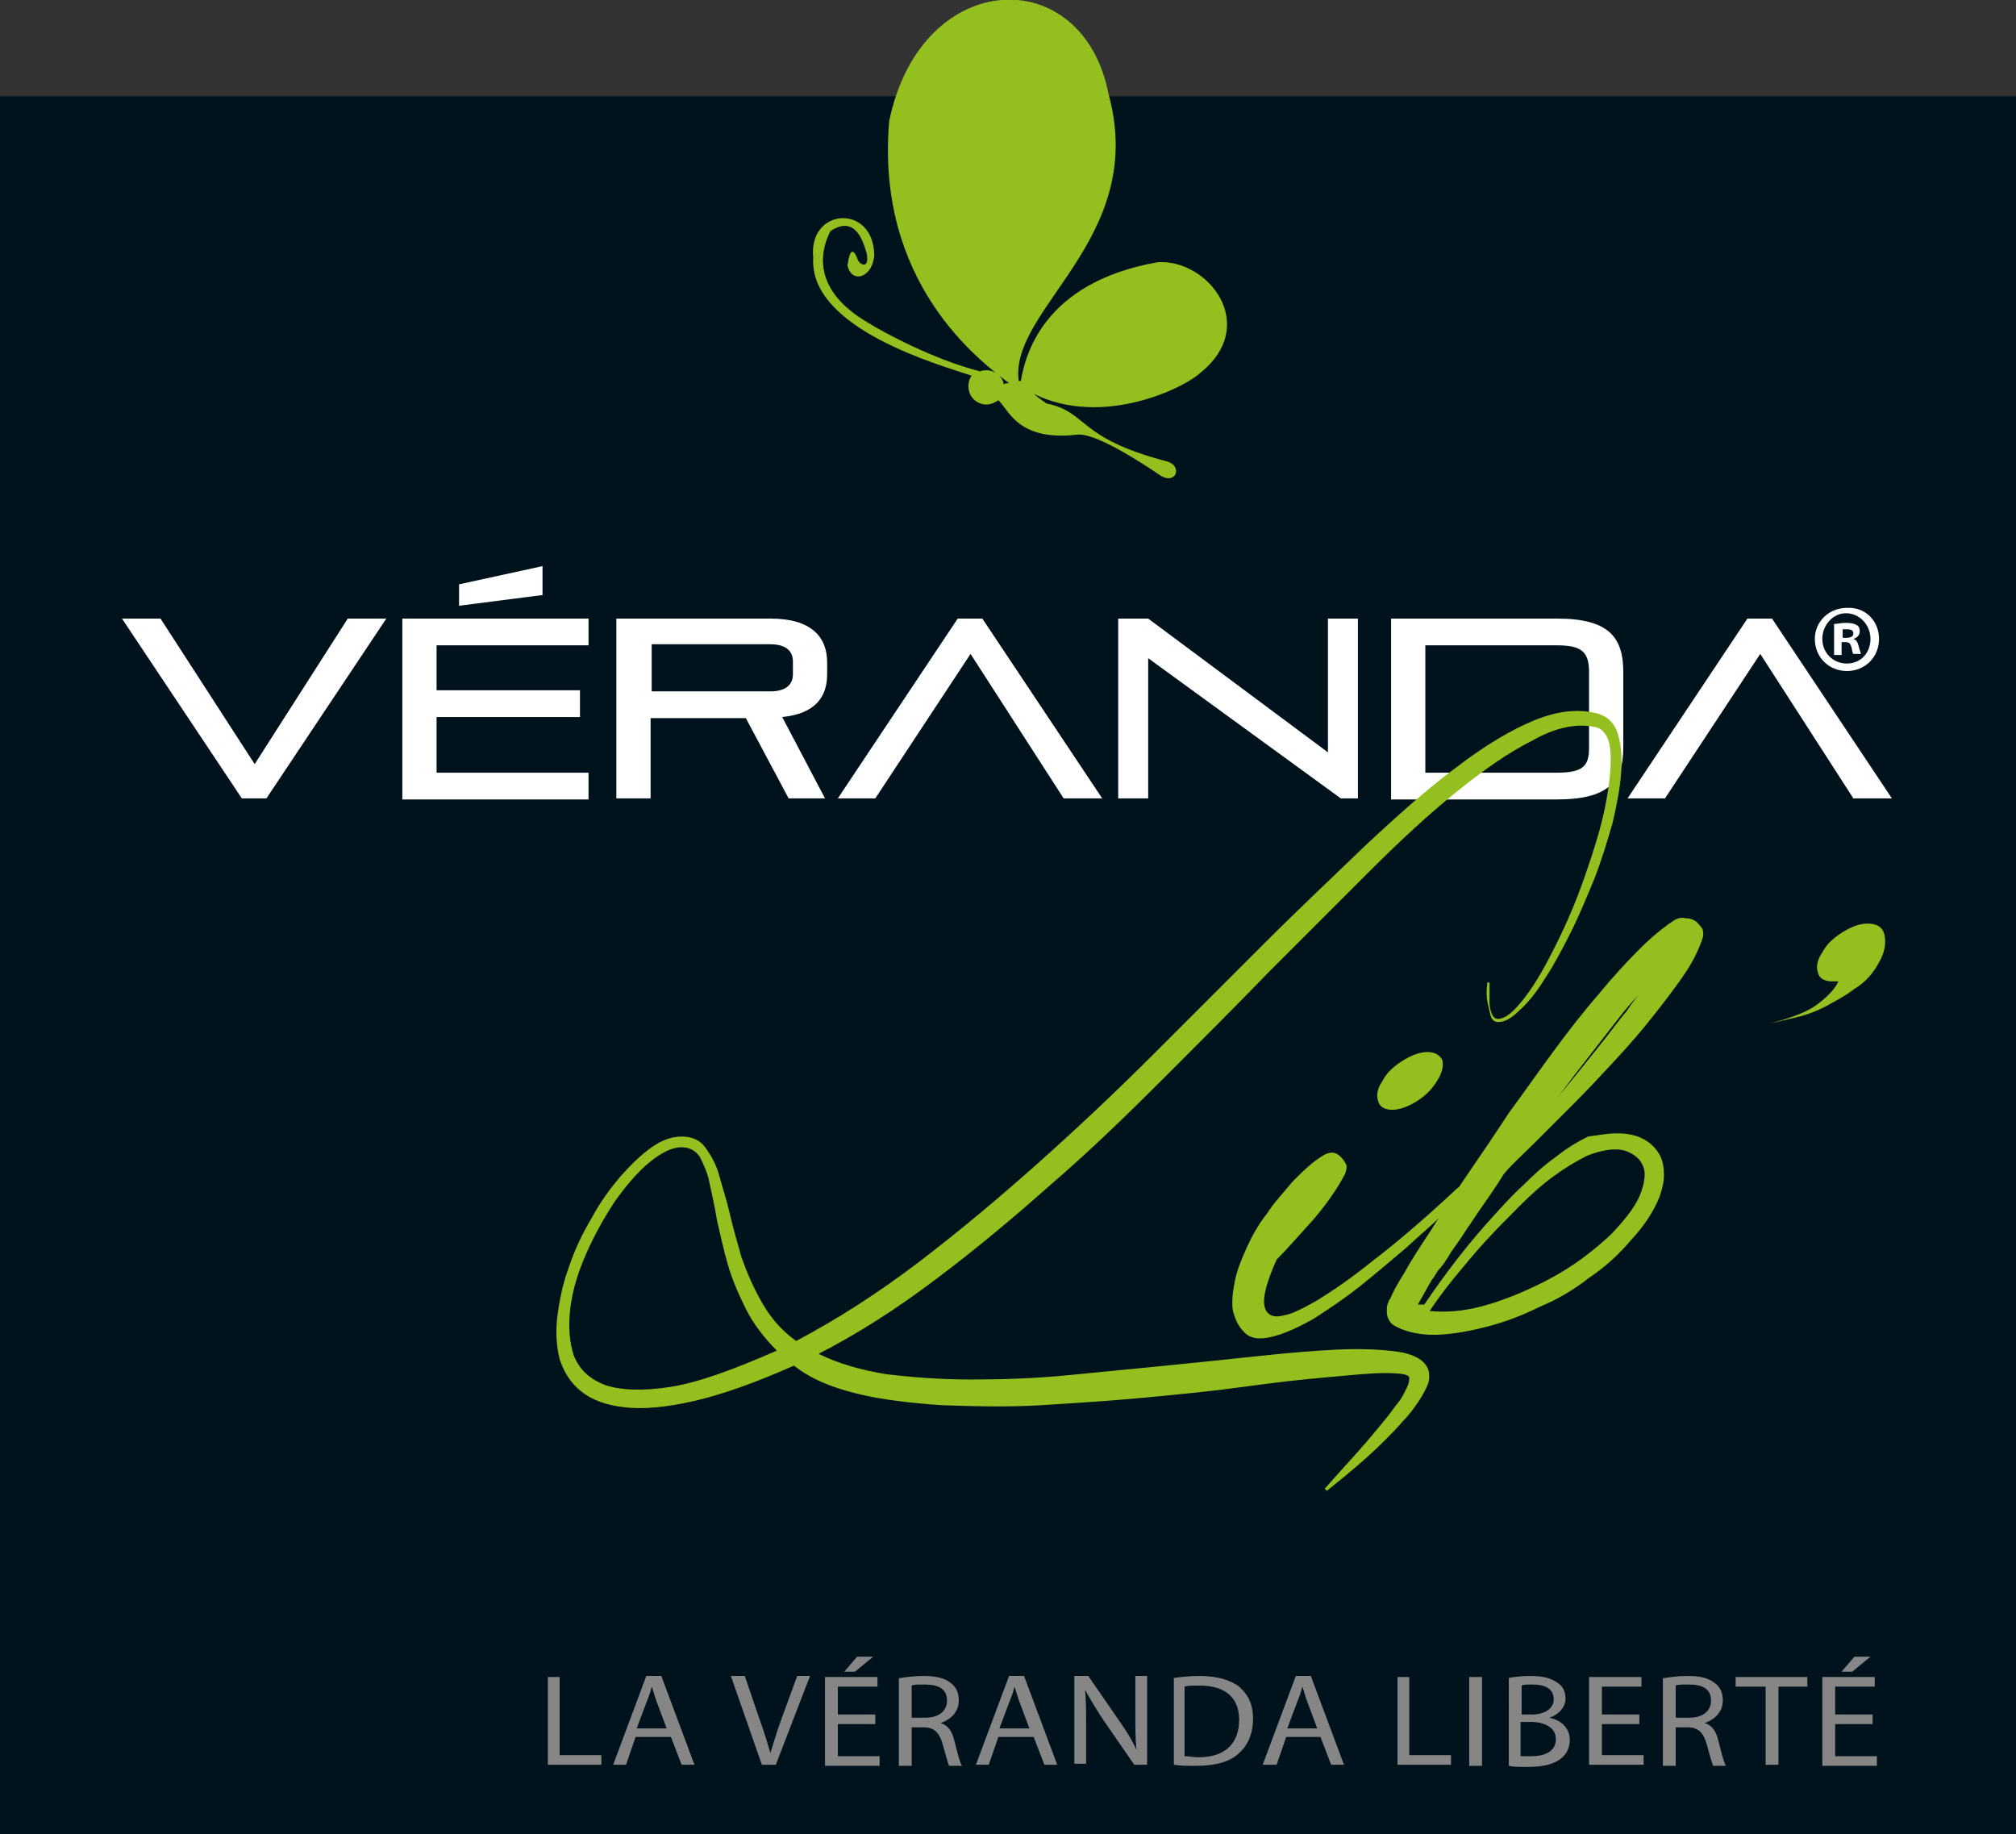
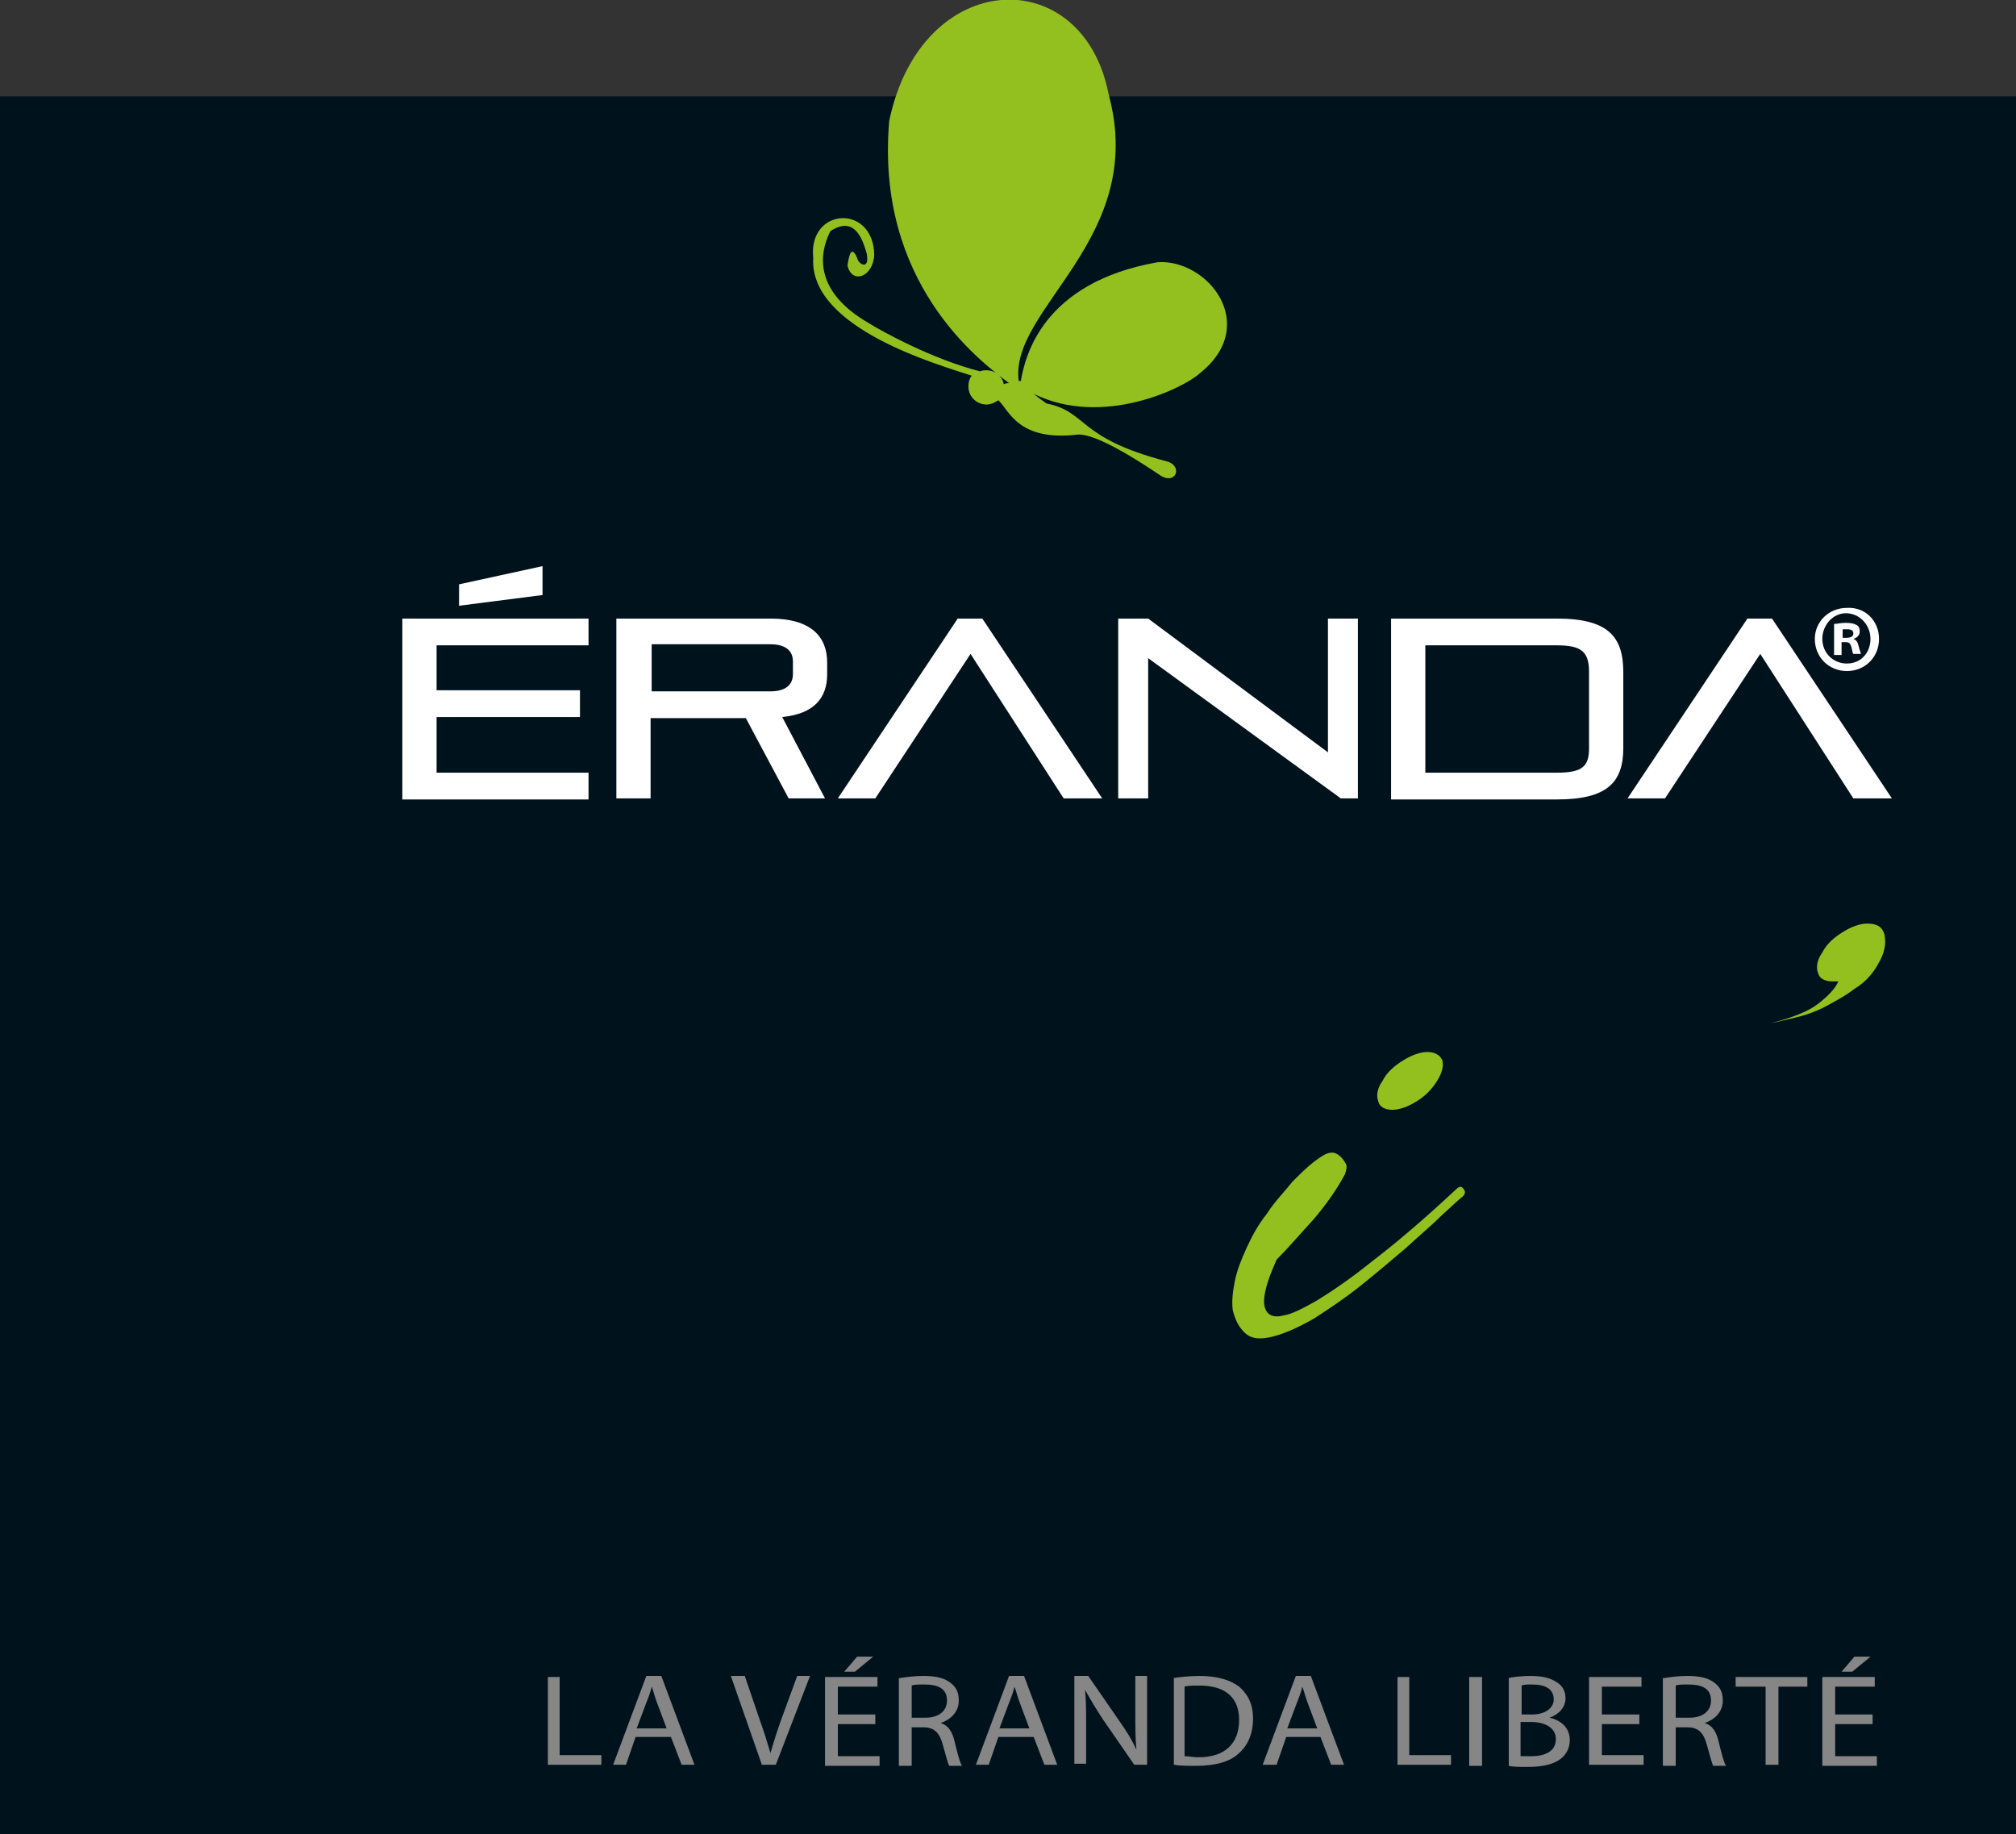
<svg xmlns="http://www.w3.org/2000/svg" version="1.1" id="Calque_1" x="0px" y="0px" viewBox="0 0 188.4 171.4" style="enable-background:new 0 0 188.4 171.4;" xml:space="preserve">
  <rect x="0" y="0" width="188.4" height="171.4" fill="#333333" stroke="none" />
  <style type="text/css">
	.st0{fill:#00131D;}
	.st1{fill:#FFFFFF;}
	.st2{fill:#93C01F;}
	.st3{fill:#868686;}
</style>
  <g>
    <rect y="9" class="st0" width="188.4" height="162.4" />
-     <polygon class="st1" points="22.6,74.6 11.4,57.8 15,57.8 23.8,71.4 32.5,57.8 36.1,57.8 24.9,74.6  " />
    <path class="st1" d="M37.6,74.6V57.8H55v2.5H40.8v4.2h13.4V67H40.8v5.2H55v2.5H37.6z M42.9,56.6v-2l7.8-1.7v2.7L42.9,56.6z" />
    <g>
      <path class="st1" d="M73.7,74.6l-4-7.5h-8.9v7.5h-3.2V57.8H72c3.8,0,5.3,1.7,5.3,4.1V63c0,2.2-1.2,3.7-4.2,4l4,7.6H73.7z     M74.1,61.8c0-1-0.7-1.6-2.1-1.6H60.9v4.4H72c1.4,0,2.1-0.6,2.1-1.6V61.8z" />
      <polygon class="st1" points="99.4,74.6 90.7,61.1 81.8,74.6 78.3,74.6 89.5,57.8 91.8,57.8 103,74.6   " />
      <polygon class="st1" points="125.3,74.6 107.3,61.5 107.3,74.6 104.5,74.6 104.5,57.8 107.3,57.8 124.1,70.3 124.1,57.8     126.9,57.8 126.9,74.6   " />
      <path class="st1" d="M130,74.6V57.8h15.5c4.8,0,6.2,1.7,6.2,5v7.1c0,3.2-1.5,4.8-6.2,4.8H130z M148.5,62.8c0-1.9-0.7-2.5-3-2.5    h-12.3v11.9h12.3c2.4,0,3-0.6,3-2.3V62.8z" />
      <polygon class="st1" points="173.2,74.6 164.5,61.1 155.6,74.6 152.1,74.6 163.3,57.8 165.6,57.8 176.8,74.6   " />
      <path class="st2" d="M81.7,23.8c-0.1,2.1-2.1,2.8-2.5,1c0.1-0.6,0.3-2.1,0.9-0.7c0.1,0.6,1.2,1.2,0.9-0.4c-0.3-1-1-3.7-3.4-2.1    c-0.6,1.2-2.3,5.2,3.6,8.6c1.1,0.7,6,3.4,10.4,4.5c0.2-0.1,0.4-0.1,0.6-0.1c0.8,0,1.5,0.6,1.6,1.3c0.2-0.1,0.4-0.1,0.5-0.1    c-2.8-2.1-12.5-9.4-11.2-24.5c3-14.4,18.1-14.9,20.5-2.5c3.7,13.5-9.3,20-8.4,26.8c0.1,0,0.1,0,0.2,0c0,0,0,0,0,0    c0.4-2.3,2-9.2,12.8-11.1c4.7-0.3,9.6,5.9,3.9,10.4c-1.4,1.3-9,5.1-15.5,1.9c0.6,0.5,1.2,0.9,1.2,0.9c3.9,0.8,2.8,3.2,11.2,5.4    c1.6,0.4,0.9,2.3-0.6,1.3c-4.3-2.9-6.5-3.8-7.6-3.8c-5.7,0.7-6.5-2.3-7.5-3.2c-0.3,0.2-0.7,0.4-1.1,0.4c-0.9,0-1.7-0.7-1.7-1.7    c0-0.4,0.1-0.7,0.3-1c-3-1-15.2-4.4-14.8-11C75.5,19.4,81.6,19,81.7,23.8" />
-       <path class="st2" d="M139.2,92c0,0.7,0,1.3,0,1.7c0,0.4,0.1,0.7,0.2,1c0.1,0.2,0.2,0.4,0.3,0.4c0.1,0.1,0.2,0.1,0.3,0.1    c0.7,0,1.5-0.7,2.5-2c1-1.3,1.9-2.9,2.9-4.9c1-2,1.9-4.1,2.7-6.4c0.8-2.3,1.5-4.5,1.9-6.5c0.4-2,0.6-3.7,0.5-5.2    c-0.1-1.4-0.7-2.2-1.6-2.3c-1.7-0.3-3.6,0.1-5.7,1.3c-2.2,1.1-4.5,2.7-7.1,4.8c-2.6,2.1-5.3,4.6-8.2,7.5c-2.9,2.9-6,6-9.2,9.2    c-3.2,3.3-6.5,6.6-9.9,10c-3.4,3.4-6.9,6.8-10.5,9.9c-3.6,3.2-7.2,6.2-10.8,8.9c-3.7,2.8-7.3,5.1-11,7c1.8,0.9,3.9,1.5,6.3,1.9    c2.5,0.3,5.1,0.5,8,0.5c2.9,0,5.9-0.1,9-0.4c3.1-0.3,6.2-0.6,9.2-0.9c3-0.3,5.9-0.6,8.7-0.9c2.8-0.3,5.2-0.5,7.4-0.6    c2.2-0.1,4,0,5.5,0.2c1.4,0.2,2.4,0.7,2.8,1.5c0.2,0.4,0.2,0.9,0.1,1.4c-0.2,0.5-0.5,1.1-0.9,1.7c-0.4,0.6-0.9,1.3-1.5,1.9    c-0.6,0.7-1.2,1.3-1.8,1.9c-1.5,1.5-3.3,3-5.3,4.6l-0.2-0.2c1.5-1.7,2.9-3.2,4.1-4.6c0.5-0.6,1-1.2,1.5-1.8    c0.5-0.6,0.9-1.2,1.3-1.7c0.4-0.5,0.6-1,0.8-1.4c0.2-0.4,0.2-0.7,0.2-0.9c-0.1-0.3-0.9-0.4-2.3-0.4c-1.4,0-3.2,0.2-5.5,0.4    c-2.3,0.2-4.9,0.5-7.8,0.9c-2.9,0.4-6,0.7-9.2,1c-3.2,0.3-6.4,0.5-9.6,0.7c-3.3,0.2-6.3,0.1-9.3,0c-2.9-0.2-5.6-0.5-8-1.1    c-2.4-0.6-4.3-1.4-5.8-2.6c-3.6,1.6-6.7,2.7-9.3,3.3c-2.6,0.6-4.8,0.8-6.5,0.6c-1.8-0.2-3.1-0.7-4.1-1.5c-1-0.8-1.6-1.8-2-3    c-0.3-1.2-0.4-2.6-0.2-4.1c0.2-1.5,0.5-3,1.1-4.6c0.5-1.5,1.2-3,2.1-4.5c0.8-1.5,1.7-2.7,2.7-3.9c1-1.1,1.9-2,2.9-2.7    c1-0.7,1.9-1,2.8-1c0.9,0,1.7,0.3,2.2,1c0.5,0.7,1,1.5,1.3,2.6c0.3,1.1,0.7,2.3,1,3.6c0.3,1.3,0.7,2.7,1.1,4.1    c0.5,1.4,1.1,2.8,1.9,4.2c0.8,1.4,1.8,2.6,3.2,3.6c3.8-2,7.7-4.5,11.5-7.4c3.8-2.9,7.5-6,11.2-9.3c3.7-3.3,7.3-6.7,10.8-10.2    c3.5-3.5,6.9-6.9,10.2-10.2c3.3-3.3,6.5-6.3,9.5-9.2c3-2.8,5.8-5.3,8.5-7.3c2.6-2,5.1-3.5,7.3-4.4c2.2-0.9,4.2-1.1,6-0.6    c0.9,0.3,1.5,0.9,1.8,1.9c0.3,1,0.4,2.2,0.3,3.6c-0.1,1.4-0.4,3-0.8,4.7c-0.5,1.7-1,3.4-1.7,5.2c-0.7,1.7-1.4,3.4-2.2,5    c-0.8,1.6-1.6,3.1-2.4,4.3c-0.8,1.3-1.6,2.3-2.4,3c-0.8,0.8-1.4,1.1-2,1.1c-0.3,0-0.6-0.2-0.7-0.6c-0.1-0.4-0.2-0.8-0.3-1.3    c-0.1-0.5-0.1-1.1,0-1.8H139.2z M63.7,107.2c-0.9,0-1.9,0.5-3,1.4c-1.1,0.9-2.2,2.2-3.2,3.6c-1,1.5-1.9,3.1-2.7,4.9    c-0.8,1.8-1.3,3.5-1.5,5.1c-0.2,1.7-0.1,3.1,0.3,4.4c0.5,1.3,1.4,2.2,2.9,2.8c1.4,0.5,3.5,0.6,6.1,0.2c2.6-0.4,5.9-1.6,10-3.4    c-1.2-1.2-2.2-2.5-2.9-3.9c-0.7-1.4-1.3-2.8-1.7-4.2c-0.4-1.4-0.7-2.8-1-4.1c-0.2-1.3-0.5-2.5-0.7-3.5c-0.2-1-0.6-1.8-0.9-2.4    C65,107.5,64.4,107.2,63.7,107.2" />
      <path class="st2" d="M136,111.2c0.3-0.3,0.5-0.4,0.7-0.2c0.1,0.1,0.1,0.2,0.2,0.3c0,0.2,0,0.3-0.2,0.5c-0.3,0.2-0.9,0.8-1.9,1.7    c-0.9,0.9-2.1,1.9-3.4,3.1c-1.3,1.1-2.7,2.3-4.2,3.5c-1.5,1.2-3,2.2-4.4,3.1c-1.4,0.8-2.7,1.4-3.9,1.7c-1.2,0.3-2.1,0.2-2.7-0.5    c-0.5-0.5-0.8-1.2-1-2c-0.1-0.8,0-1.7,0.2-2.7c0.2-1,0.6-2,1.1-3.1c0.5-1.1,1.1-2.2,1.9-3.2c0.7-1.1,1.6-2,2.4-3    c0.9-0.9,1.8-1.8,2.8-2.4c0.3-0.2,0.6-0.3,0.9-0.3s0.6,0.2,0.8,0.4c0.2,0.2,0.4,0.5,0.5,0.7s0,0.6-0.1,0.9c-0.8,1.5-1.8,2.9-3,4.3    c-1.2,1.3-2.3,2.6-3.4,3.7c-1.2,2.7-1.5,4.3-0.8,5c0.3,0.3,0.8,0.4,1.5,0.2c0.7-0.1,1.7-0.6,3.1-1.4c1.3-0.8,3.1-2,5.2-3.7    C130.4,116.2,133,114,136,111.2 M134.3,101c-0.5,0.8-1.1,1.4-1.9,1.9c-0.8,0.5-1.6,0.8-2.3,0.8c-0.7,0-1.2-0.3-1.3-0.8    c-0.2-0.5-0.1-1.2,0.4-1.9c0.4-0.8,1.1-1.4,1.9-1.9c0.8-0.5,1.6-0.8,2.3-0.8c0.7,0,1.2,0.3,1.4,0.8    C134.9,99.6,134.8,100.2,134.3,101" />
-       <path class="st2" d="M151.1,105.9c1.1,0,1.9,0.2,2.6,0.6c0.7,0.4,1.1,0.9,1.4,1.4c0.3,0.6,0.4,1.2,0.4,1.9c0,0.7-0.2,1.4-0.4,2    c-0.6,1.5-1.5,2.8-2.7,4.1c-1.1,1.3-2.4,2.5-3.9,3.5c-1.4,1.1-2.9,2-4.6,2.7c-1.6,0.8-3.2,1.4-4.7,1.8c-1.5,0.4-3,0.7-4.5,0.8    c-1.4,0.1-2.7-0.1-3.7-0.5c-0.5-0.2-0.9-0.4-1.1-0.7c-0.2-0.3-0.3-0.6-0.3-0.9c0-0.3,0-0.6,0.1-0.8c0.1-0.2,0.1-0.4,0.2-0.4    c0.2-0.5,0.6-1.3,1.3-2.4c0.6-1.1,1.5-2.5,2.5-4c1-1.6,2.1-3.3,3.4-5.2c1.3-1.9,2.6-3.8,3.9-5.8c1.4-1.9,2.8-3.9,4.2-5.8    c1.4-1.9,2.8-3.7,4.2-5.3c1.3-1.6,2.6-3,3.8-4.2c1.2-1.2,2.2-2,3.1-2.6c0.4-0.3,0.8-0.4,1.2-0.3c0.4,0,0.7,0.1,1,0.3    c0.2,0.2,0.4,0.4,0.6,0.7c0.1,0.3,0.1,0.6,0,0.9c-0.3,0.9-0.8,2-1.6,3.2c-0.8,1.2-1.8,2.5-2.9,3.9c-1.1,1.4-2.3,2.8-3.6,4.2    c-1.3,1.4-2.6,2.8-3.9,4.1c-1.3,1.3-2.5,2.5-3.6,3.6c-1.1,1.1-2.1,2-2.8,2.8c-0.2,0.2-0.4,0.6-0.8,1.2c-0.4,0.6-0.8,1.2-1.3,1.9    c-0.5,0.7-1,1.5-1.5,2.2c-0.5,0.8-1,1.5-1.5,2.2c-0.4,0.7-0.8,1.3-1.2,1.7c-0.3,0.5-0.5,0.8-0.6,0.9l-1.3,2.3c0.1,0,0.2,0,0.3,0    c0.1,0,0.2,0,0.3,0c2.1-3.1,4.2-5.8,6.4-8.2c0.9-1,1.8-2,2.9-3c1-1,2-1.9,3-2.6c1-0.8,2-1.4,3-1.9    C149.2,106.1,150.2,105.9,151.1,105.9 M153.4,111.3c0.2-0.6,0.3-1.1,0.3-1.6c0-0.5-0.2-0.9-0.4-1.2c-0.2-0.3-0.6-0.6-1-0.8    c-0.4-0.2-0.8-0.3-1.3-0.3c-0.8,0-1.7,0.2-2.7,0.6c-1,0.5-2,1.1-3.1,1.9c-1.1,0.8-2.1,1.7-3.2,2.8c-1.1,1.1-2.1,2.1-3.2,3.3    c-1,1.1-2,2.3-2.9,3.4c-0.9,1.1-1.7,2.2-2.3,3.1c2,0.2,4-0.1,6.1-0.8c2.1-0.7,4.1-1.6,6-2.7c1.9-1.1,3.5-2.4,4.9-3.7    C152.1,113.7,153,112.5,153.4,111.3 M145.5,102.6c0.5-0.6,1.1-1.3,1.9-2.3c0.8-1,1.6-2,2.4-3c0.8-1,1.5-2,2.2-2.8    c0.6-0.9,1-1.4,1.2-1.6c-0.6,0.6-1.2,1.3-1.9,2.2c-0.7,0.9-1.4,1.8-2.1,2.7c-0.7,0.9-1.4,1.8-2.1,2.7    C146.5,101.3,146,102,145.5,102.6" />
      <path class="st2" d="M175.5,90.1c-0.5,0.9-1.2,1.7-2.2,2.3c-0.9,0.7-1.9,1.2-2.8,1.7c-1,0.5-1.9,0.8-2.8,1    c-0.9,0.2-1.6,0.4-2.2,0.5c2-0.5,3.5-1.1,4.4-1.8c0.9-0.7,1.6-1.4,1.9-2.1c-0.1,0-0.3,0-0.6,0c-0.7,0-1.2-0.3-1.3-0.8    c-0.2-0.5-0.1-1.2,0.4-1.9c0.4-0.8,1.1-1.4,1.9-1.9c0.8-0.5,1.6-0.8,2.3-0.8c0.9,0,1.4,0.3,1.6,1    C176.3,88.2,176.1,89.1,175.5,90.1" />
      <polygon class="st3" points="51.2,156.7 52.3,156.7 52.3,164 56.2,164 56.2,164.9 51.2,164.9   " />
      <path class="st3" d="M59.4,162.3l-0.9,2.6h-1.2l3.1-8.3h1.4l3.1,8.3h-1.2l-1-2.6H59.4z M62.3,161.5l-0.9-2.4    c-0.2-0.5-0.3-1-0.5-1.5h0c-0.1,0.5-0.3,1-0.5,1.5l-0.9,2.4H62.3z" />
      <path class="st3" d="M71.2,164.9l-2.9-8.3h1.3l1.4,4.1c0.4,1.1,0.7,2.1,1,3.1h0c0.3-1,0.6-2,1-3.1l1.5-4.1h1.2l-3.2,8.3H71.2z" />
      <path class="st3" d="M81.8,161.1h-3.5v3h3.9v0.9h-5.1v-8.3H82v0.9h-3.7v2.6h3.5V161.1z M81.6,154.8l-1.7,1.4h-1l1.2-1.4H81.6z" />
      <path class="st3" d="M84.1,156.8c0.6-0.1,1.4-0.2,2.2-0.2c1.2,0,2,0.2,2.6,0.7c0.5,0.4,0.7,0.9,0.7,1.6c0,1.1-0.8,1.8-1.7,2.1v0    c0.7,0.2,1.1,0.8,1.3,1.7c0.3,1.2,0.5,2,0.7,2.3h-1.2c-0.1-0.2-0.3-0.9-0.6-2c-0.3-1.1-0.8-1.6-1.8-1.6h-1.1v3.6h-1.2V156.8z     M85.3,160.5h1.2c1.2,0,2-0.6,2-1.6c0-1.1-0.8-1.5-2.1-1.5c-0.6,0-1,0-1.2,0.1V160.5z" />
      <path class="st3" d="M93.3,162.3l-0.9,2.6h-1.2l3.1-8.3h1.4l3.1,8.3h-1.2l-1-2.6H93.3z M96.2,161.5l-0.9-2.4    c-0.2-0.5-0.3-1-0.5-1.5h0c-0.1,0.5-0.3,1-0.5,1.5l-0.9,2.4H96.2z" />
      <path class="st3" d="M100.4,164.9v-8.3h1.3l2.9,4.2c0.7,1,1.2,1.8,1.6,2.7l0,0c-0.1-1.1-0.1-2.1-0.1-3.4v-3.5h1.1v8.3H106    l-2.9-4.2c-0.6-0.9-1.2-1.9-1.7-2.8l0,0c0.1,1,0.1,2,0.1,3.4v3.5H100.4z" />
      <path class="st3" d="M109.6,156.8c0.7-0.1,1.6-0.2,2.5-0.2c1.7,0,2.9,0.4,3.7,1c0.8,0.7,1.3,1.6,1.3,3c0,1.4-0.5,2.5-1.3,3.2    c-0.8,0.8-2.2,1.2-4,1.2c-0.8,0-1.5,0-2.1-0.1V156.8z M110.8,164.1c0.3,0,0.7,0.1,1.2,0.1c2.5,0,3.8-1.3,3.8-3.5    c0-2-1.2-3.2-3.7-3.2c-0.6,0-1.1,0-1.4,0.1V164.1z" />
      <path class="st3" d="M120.2,162.3l-0.9,2.6H118l3.1-8.3h1.4l3.1,8.3h-1.2l-1-2.6H120.2z M123.1,161.5l-0.9-2.4    c-0.2-0.5-0.3-1-0.5-1.5h0c-0.1,0.5-0.3,1-0.5,1.5l-0.9,2.4H123.1z" />
      <polygon class="st3" points="130.6,156.7 131.7,156.7 131.7,164 135.6,164 135.6,164.9 130.6,164.9   " />
      <rect x="137.3" y="156.7" class="st3" width="1.2" height="8.3" />
      <path class="st3" d="M140.9,156.8c0.5-0.1,1.3-0.2,2.1-0.2c1.2,0,1.9,0.2,2.5,0.6c0.5,0.3,0.8,0.8,0.8,1.5c0,0.8-0.6,1.5-1.5,1.8    v0c0.9,0.2,1.9,0.8,1.9,2.1c0,0.7-0.3,1.3-0.8,1.7c-0.6,0.5-1.6,0.8-3.1,0.8c-0.8,0-1.4,0-1.8-0.1V156.8z M142.1,160.2h1.1    c1.2,0,2-0.6,2-1.4c0-1-0.8-1.4-2-1.4c-0.5,0-0.8,0-1,0.1V160.2z M142.1,164.1c0.2,0,0.6,0,1,0c1.2,0,2.3-0.4,2.3-1.6    c0-1.1-1.1-1.6-2.3-1.6h-1V164.1z" />
      <polygon class="st3" points="153.2,161.1 149.7,161.1 149.7,164 153.6,164 153.6,164.9 148.5,164.9 148.5,156.7 153.4,156.7     153.4,157.6 149.7,157.6 149.7,160.2 153.2,160.2   " />
      <path class="st3" d="M155.5,156.8c0.6-0.1,1.4-0.2,2.2-0.2c1.2,0,2,0.2,2.6,0.7c0.5,0.4,0.7,0.9,0.7,1.6c0,1.1-0.8,1.8-1.7,2.1v0    c0.7,0.2,1.1,0.8,1.3,1.7c0.3,1.2,0.5,2,0.7,2.3h-1.2c-0.1-0.2-0.3-0.9-0.6-2c-0.3-1.1-0.8-1.6-1.8-1.6h-1.1v3.6h-1.2V156.8z     M156.7,160.5h1.2c1.2,0,2-0.6,2-1.6c0-1.1-0.8-1.5-2.1-1.5c-0.6,0-1,0-1.2,0.1V160.5z" />
      <polygon class="st3" points="165,157.6 162.2,157.6 162.2,156.7 168.9,156.7 168.9,157.6 166.2,157.6 166.2,164.9 165,164.9   " />
      <path class="st3" d="M175,161.1h-3.5v3h3.9v0.9h-5.1v-8.3h4.9v0.9h-3.7v2.6h3.5V161.1z M174.8,154.8l-1.7,1.4h-1l1.2-1.4H174.8z" />
      <path class="st1" d="M175.6,59.7c0,1.7-1.3,3-3,3c-1.7,0-3-1.3-3-3c0-1.6,1.3-2.9,3-2.9C174.3,56.7,175.6,58,175.6,59.7     M170.3,59.7c0,1.3,1,2.3,2.3,2.3c1.3,0,2.2-1,2.2-2.3c0-1.3-1-2.4-2.3-2.4C171.3,57.3,170.3,58.4,170.3,59.7 M172.1,61.2h-0.7    v-2.9c0.3,0,0.6-0.1,1.1-0.1c0.6,0,0.8,0.1,1,0.2c0.2,0.1,0.3,0.3,0.3,0.6c0,0.4-0.3,0.6-0.6,0.7v0c0.3,0.1,0.4,0.3,0.5,0.7    c0.1,0.4,0.2,0.6,0.2,0.7h-0.7c-0.1-0.1-0.1-0.4-0.2-0.7c-0.1-0.3-0.2-0.4-0.6-0.4h-0.3V61.2z M172.2,59.6h0.3    c0.4,0,0.7-0.1,0.7-0.4c0-0.3-0.2-0.4-0.6-0.4c-0.2,0-0.3,0-0.4,0V59.6z" />
    </g>
  </g>
</svg>